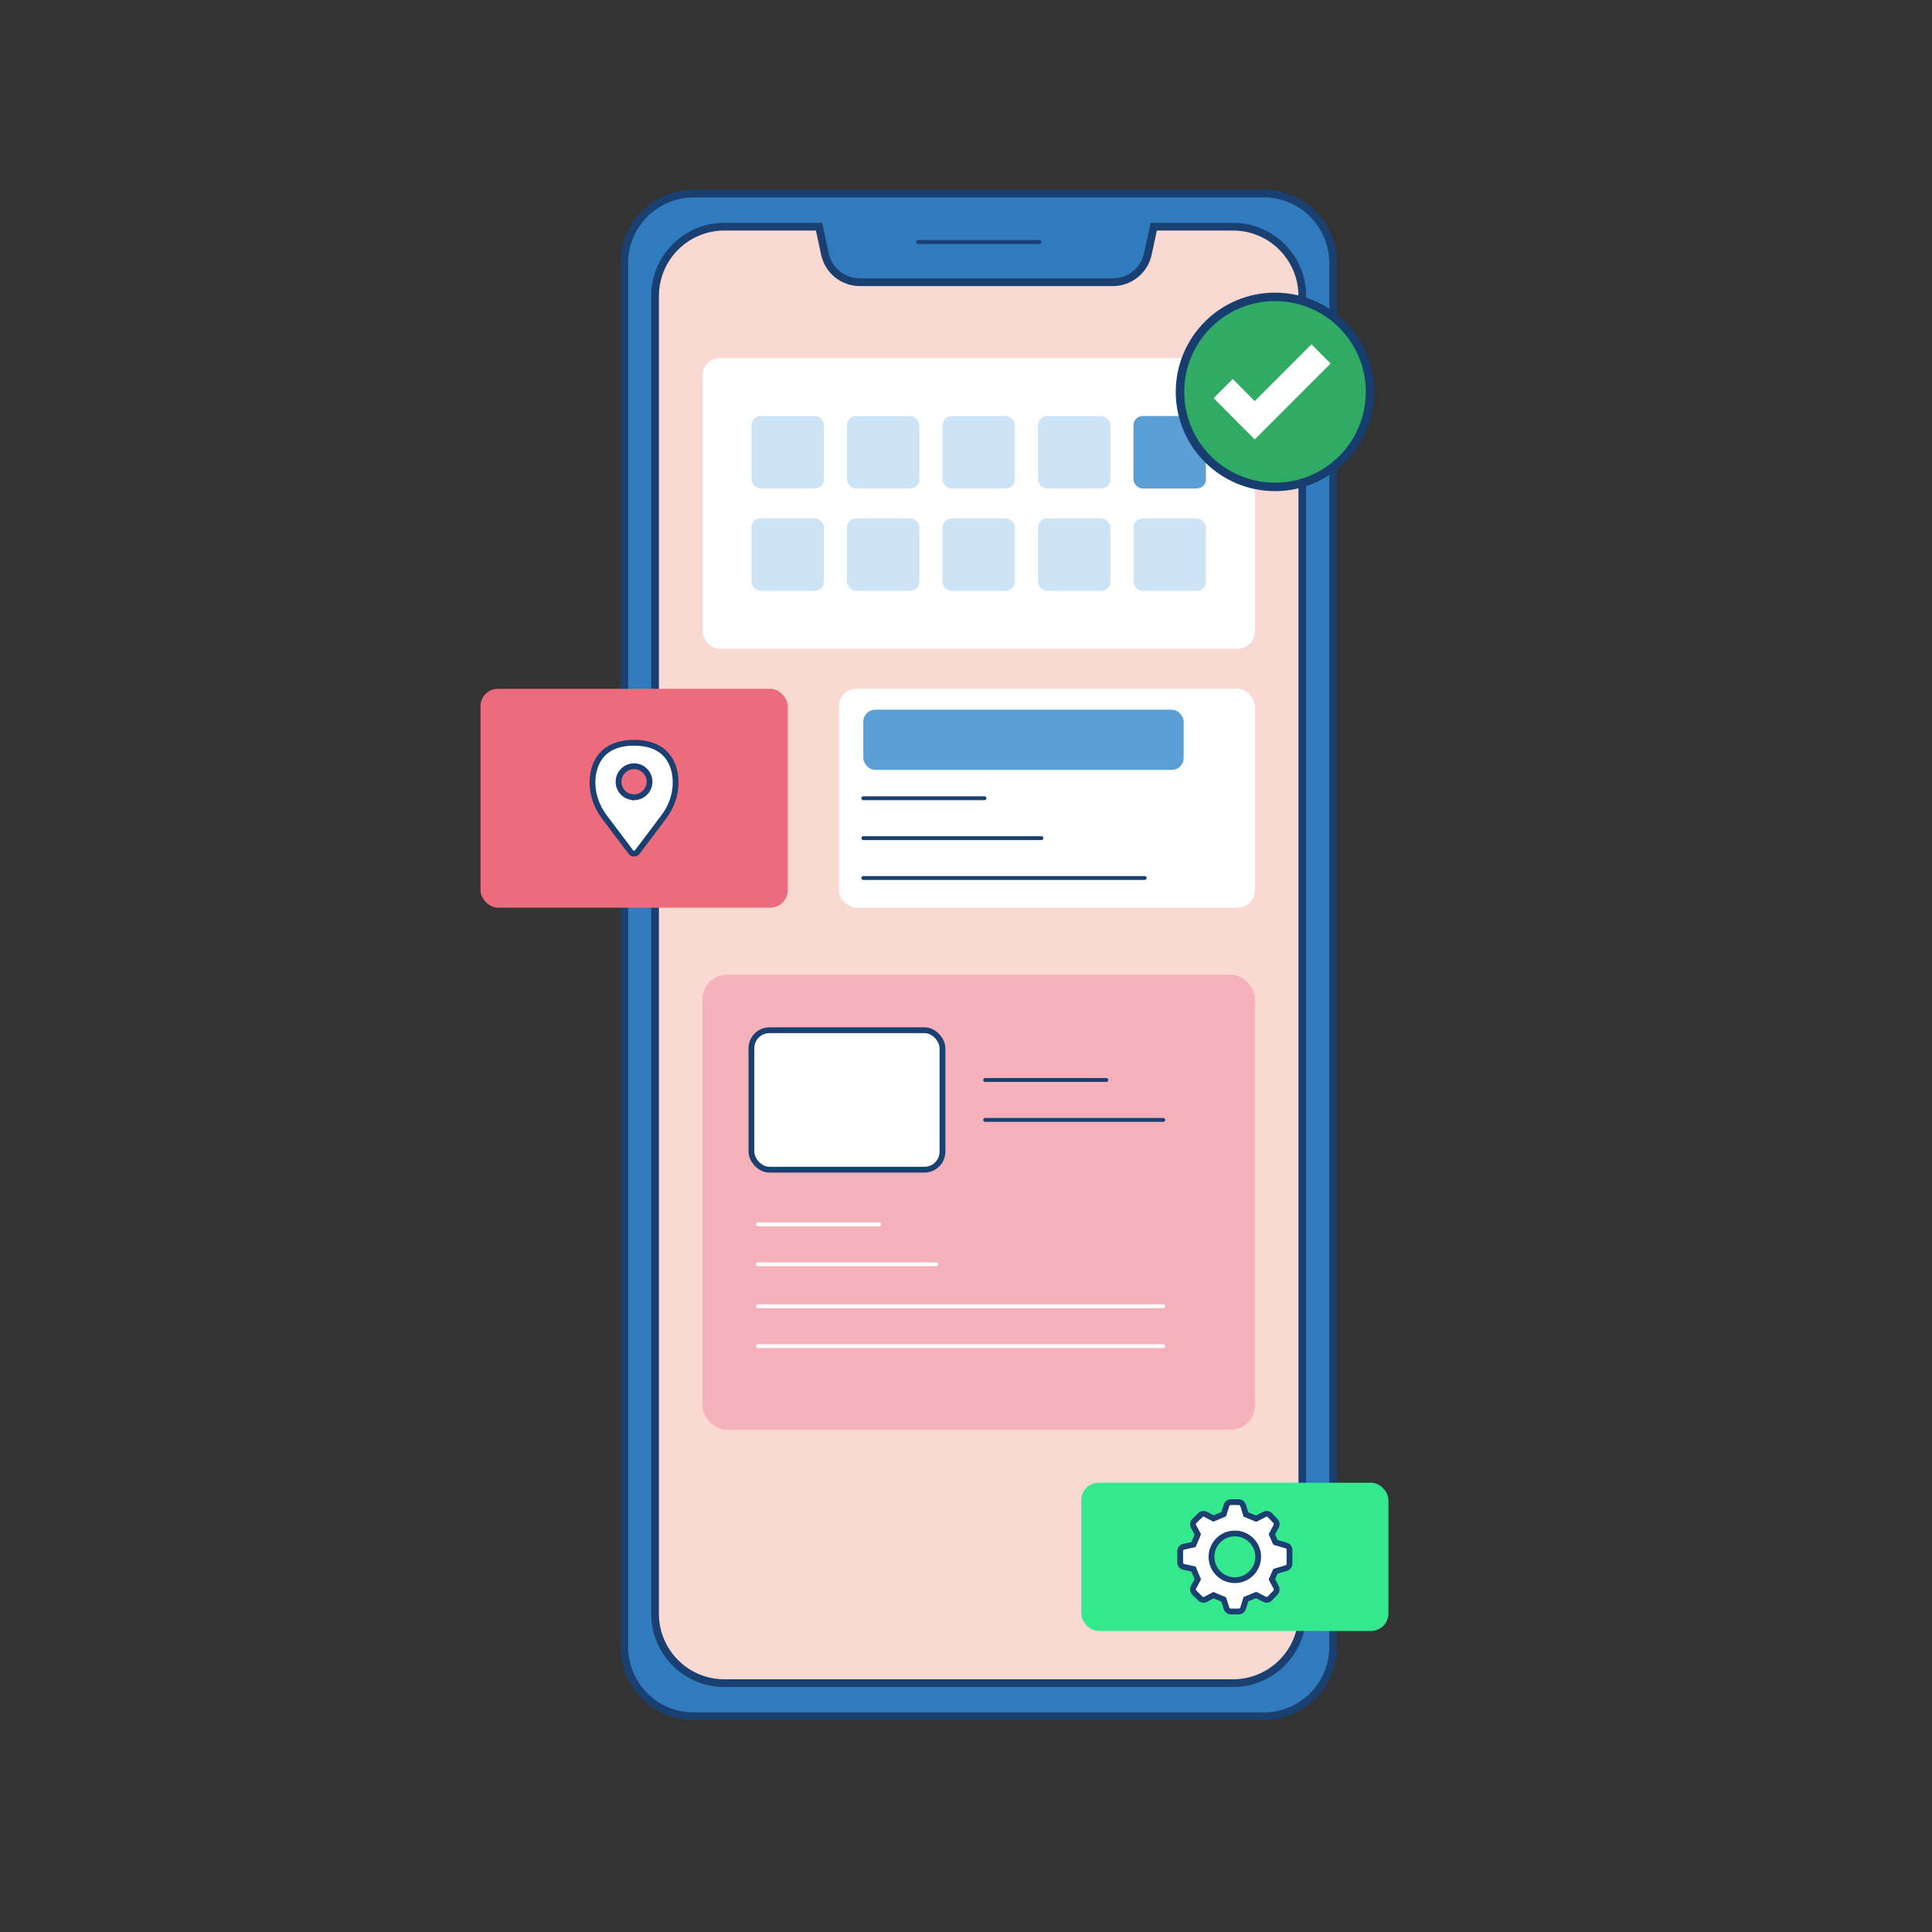
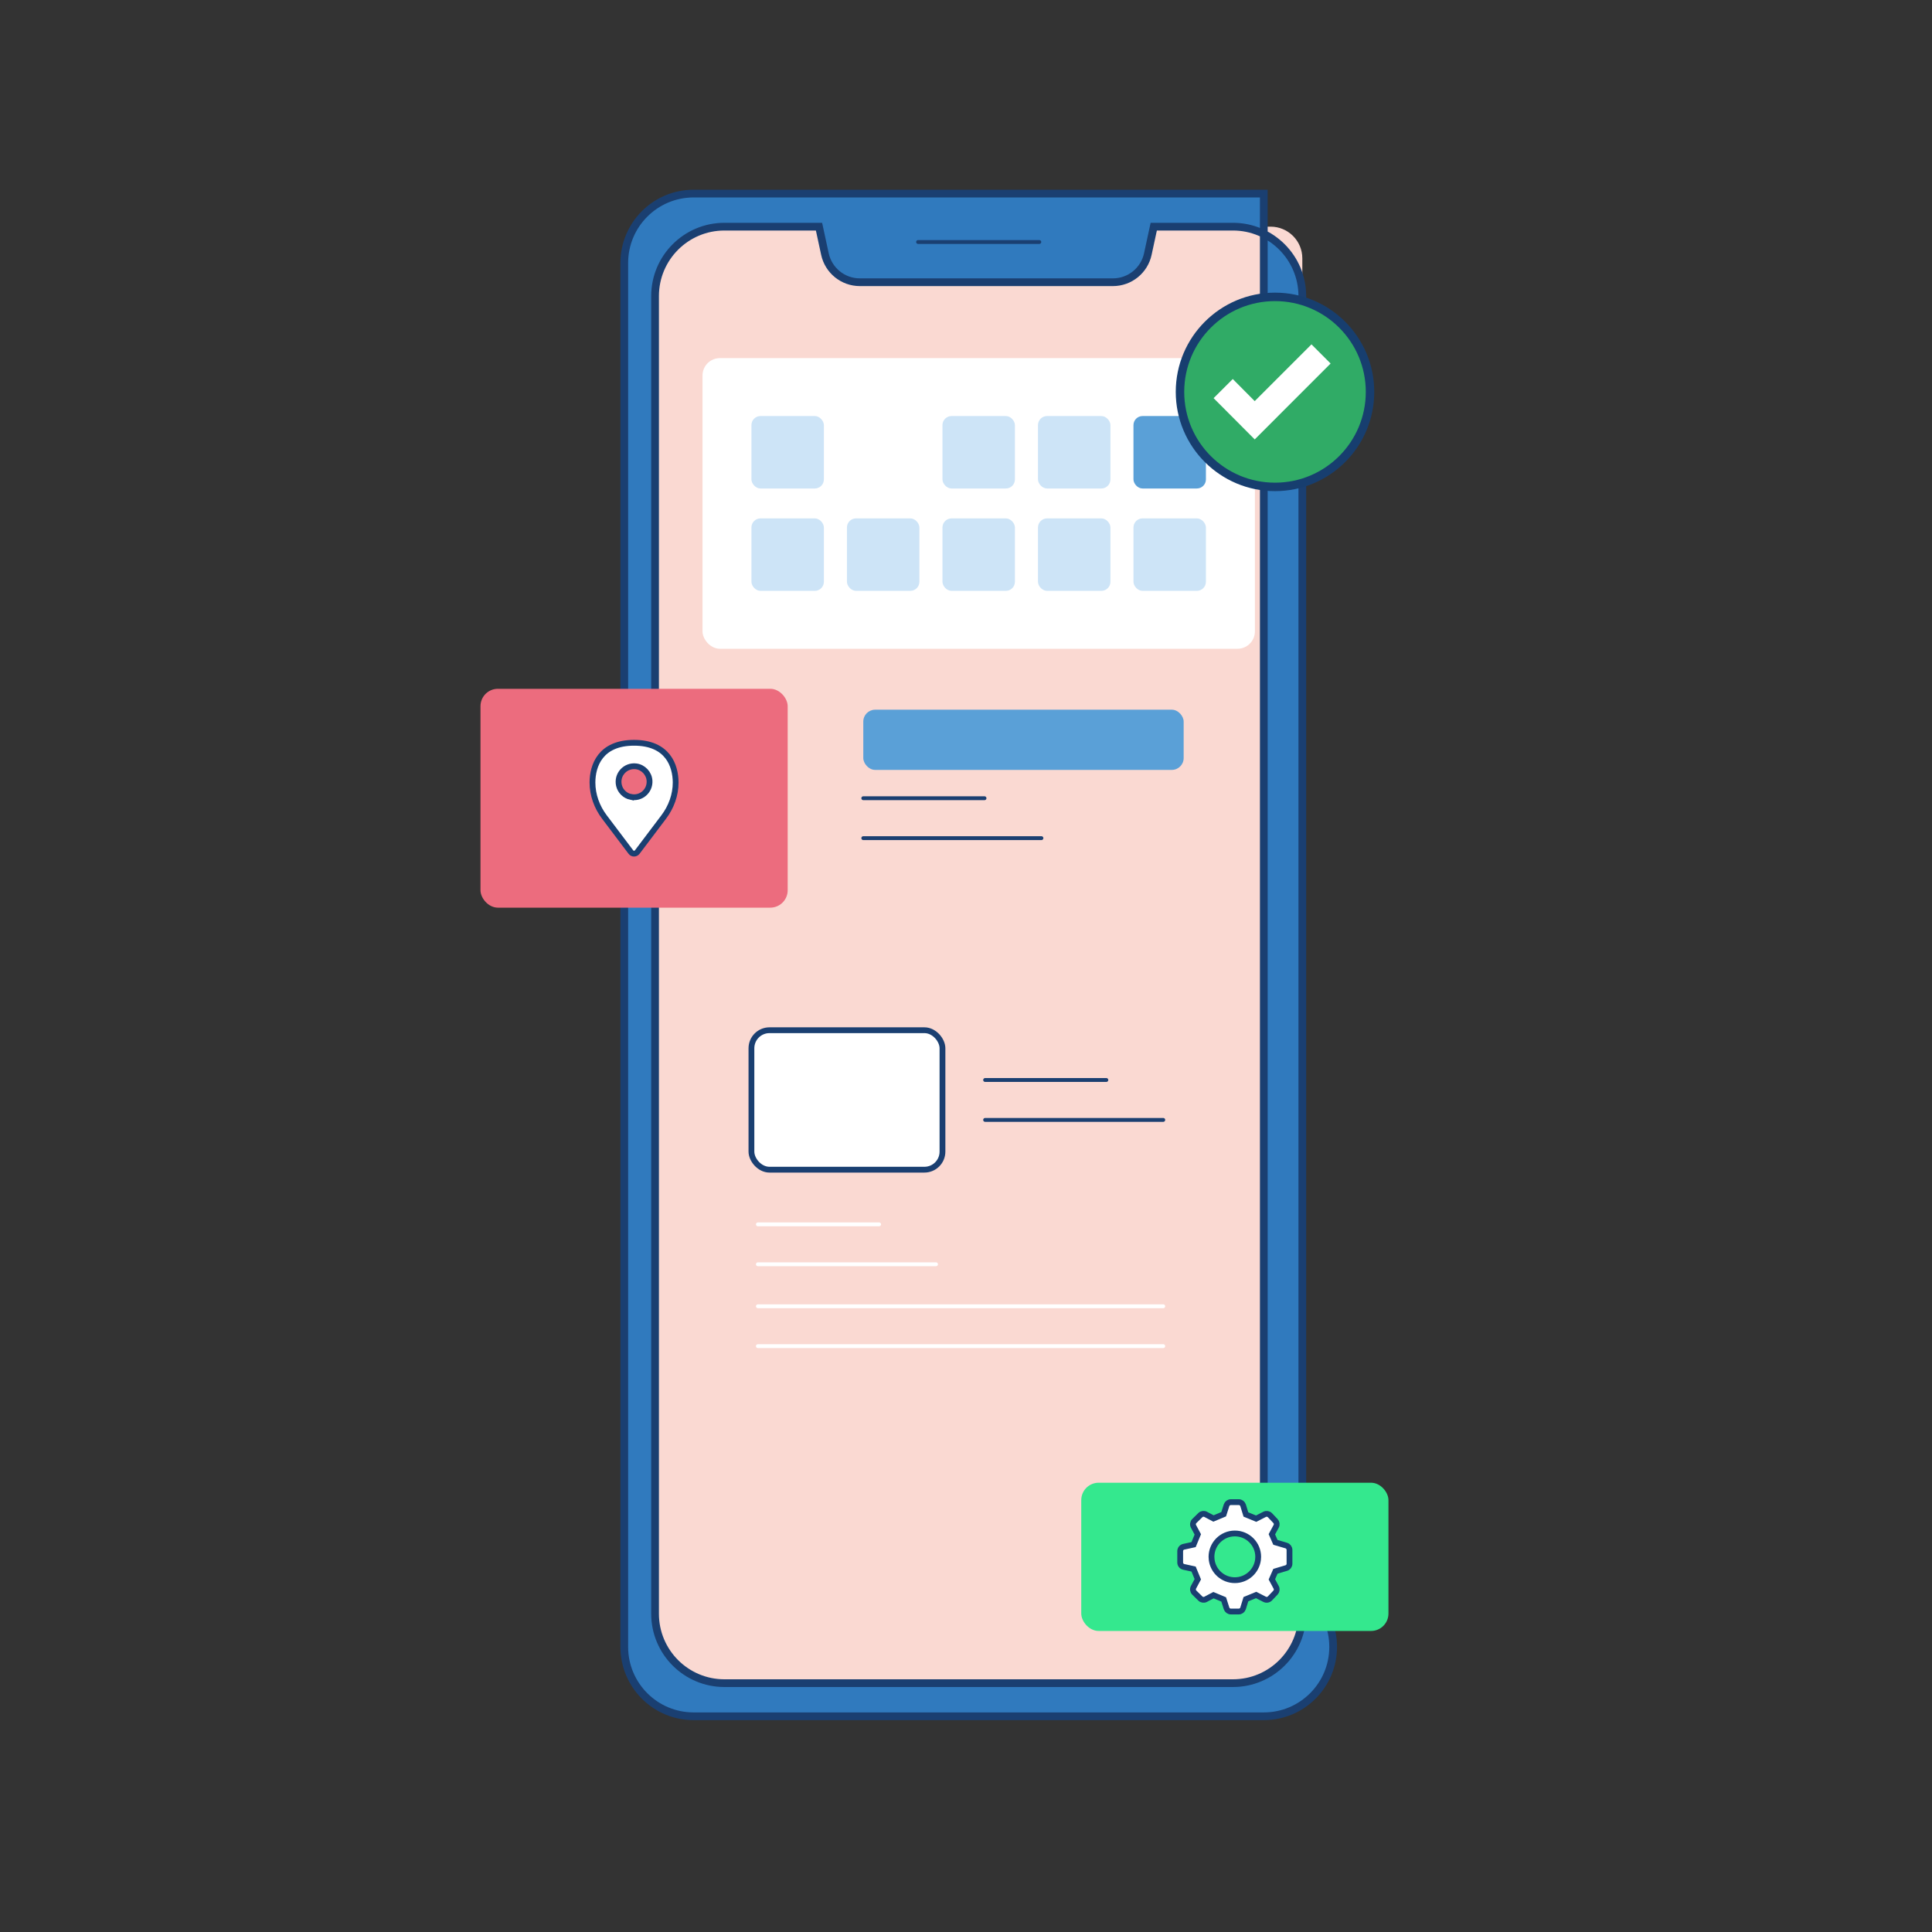
<svg xmlns="http://www.w3.org/2000/svg" id="Calque_2" data-name="Calque 2" viewBox="0 0 500 500">
  <rect x="0" y="0" width="500" height="500" fill="#333333" stroke="none" />
  <g>
    <path d="M177.73,58.66h151.11c4.52,0,8.2,3.67,8.2,8.2v360.97c0,4.28-3.48,7.76-7.76,7.76h-151.98c-4.28,0-7.76-3.48-7.76-7.76V66.86c0-4.52,3.67-8.2,8.2-8.2Z" fill="#fad9d2" />
-     <path d="M327.07,50.1h-147.56c-9.91,0-17.95,8.04-17.95,17.96v358.15c0,9.92,8.04,17.96,17.95,17.96h147.56c9.91,0,17.95-8.04,17.95-17.96V68.05c0-9.92-8.04-17.96-17.95-17.96ZM337.04,417.64c0,9.92-8.04,17.96-17.95,17.96h-131.61c-9.91,0-17.95-8.04-17.95-17.96V76.62c0-9.92,8.04-17.96,17.95-17.96h24.48l1.53,7.08c.92,4.26,4.68,7.3,9.03,7.3h65.51c4.35,0,8.12-3.04,9.03-7.3l1.53-7.08h20.5c9.91,0,17.95,8.04,17.95,17.96v341.02Z" fill="#307abe" stroke="#1a3f71" stroke-miterlimit="10" stroke-width="2" />
+     <path d="M327.07,50.1h-147.56c-9.91,0-17.95,8.04-17.95,17.96v358.15c0,9.92,8.04,17.96,17.95,17.96h147.56c9.91,0,17.95-8.04,17.95-17.96c0-9.92-8.04-17.96-17.95-17.96ZM337.04,417.64c0,9.92-8.04,17.96-17.95,17.96h-131.61c-9.91,0-17.95-8.04-17.95-17.96V76.62c0-9.92,8.04-17.96,17.95-17.96h24.48l1.53,7.08c.92,4.26,4.68,7.3,9.03,7.3h65.51c4.35,0,8.12-3.04,9.03-7.3l1.53-7.08h20.5c9.91,0,17.95,8.04,17.95,17.96v341.02Z" fill="#307abe" stroke="#1a3f71" stroke-miterlimit="10" stroke-width="2" />
  </g>
  <rect x="181.81" y="92.68" width="142.96" height="75.22" rx="4.5" ry="4.5" fill="#fff" />
-   <rect x="217.12" y="178.26" width="107.64" height="56.64" rx="4.5" ry="4.5" fill="#fff" />
  <rect x="124.35" y="178.26" width="79.5" height="56.64" rx="4.5" ry="4.5" fill="#ec6c7e" />
  <rect x="279.83" y="383.73" width="79.5" height="38.36" rx="4.5" ry="4.5" fill="#34e88e" />
  <g>
    <g>
      <rect x="194.47" y="107.67" width="18.75" height="18.75" rx="2.35" ry="2.35" fill="#cde4f7" />
-       <rect x="219.19" y="107.67" width="18.75" height="18.75" rx="2.35" ry="2.35" fill="#cde4f7" />
      <rect x="243.91" y="107.67" width="18.75" height="18.75" rx="2.35" ry="2.35" fill="#cde4f7" />
      <rect x="268.63" y="107.67" width="18.75" height="18.75" rx="2.35" ry="2.35" fill="#cde4f7" />
      <rect x="293.34" y="107.67" width="18.75" height="18.75" rx="2.35" ry="2.35" fill="#5aa0d7" />
    </g>
    <g>
      <rect x="194.47" y="134.16" width="18.75" height="18.75" rx="2.35" ry="2.35" fill="#cde4f7" />
      <rect x="219.19" y="134.16" width="18.75" height="18.75" rx="2.35" ry="2.35" fill="#cde4f7" />
      <rect x="243.91" y="134.16" width="18.75" height="18.75" rx="2.35" ry="2.35" fill="#cde4f7" />
      <rect x="268.63" y="134.16" width="18.75" height="18.75" rx="2.35" ry="2.35" fill="#cde4f7" />
      <rect x="293.34" y="134.16" width="18.75" height="18.75" rx="2.35" ry="2.35" fill="#cde4f7" />
    </g>
  </g>
  <path d="M164.1,192.23c-8.74,0-10.75,5.92-10.77,10.26,0,3.24,1.14,6.37,3.09,8.95l6.85,9.07c.41.55,1.23.55,1.65,0l6.85-9.07c1.95-2.58,3.1-5.72,3.09-8.95-.02-4.34-2.03-10.26-10.77-10.26ZM163.21,206.24c-1.48-.32-2.68-1.5-3.02-2.97-.65-2.8,1.65-5.28,4.43-4.94,1.89.24,3.38,1.85,3.48,3.75.14,2.62-2.2,4.73-4.89,4.15Z" fill="#fff" stroke="#1a3f71" stroke-miterlimit="10" stroke-width="1.5" />
  <rect x="223.42" y="183.67" width="82.91" height="15.58" rx="3.07" ry="3.07" fill="#5aa0d7" />
  <line x1="223.42" y1="206.58" x2="254.79" y2="206.58" fill="none" stroke="#1a3f71" stroke-linecap="round" stroke-linejoin="round" />
  <line x1="223.42" y1="216.91" x2="269.52" y2="216.91" fill="none" stroke="#1a3f71" stroke-linecap="round" stroke-linejoin="round" />
-   <line x1="223.42" y1="227.23" x2="296.25" y2="227.23" fill="none" stroke="#1a3f71" stroke-linecap="round" stroke-linejoin="round" />
  <line x1="237.6" y1="62.63" x2="268.97" y2="62.63" fill="none" stroke="#1a3f71" stroke-linecap="round" stroke-linejoin="round" />
-   <rect x="181.81" y="252.26" width="142.96" height="117.78" rx="6.3" ry="6.3" fill="#f5b1b9" />
  <g>
    <path d="M354.56,101.42c0,13.58-11.01,24.59-24.59,24.59s-24.59-11.01-24.59-24.59,11.01-24.59,24.59-24.59,24.59,11.01,24.59,24.59" fill="#30ab66" stroke="#173e6f" stroke-miterlimit="10" stroke-width="2.19" />
    <polygon points="344.36 94.08 339.41 89.12 324.72 103.81 319.04 98.09 314.08 103.04 324.72 113.72 344.36 94.08" fill="#fff" />
  </g>
  <rect x="194.47" y="266.62" width="49.44" height="36.09" rx="4.67" ry="4.67" fill="#fff" stroke="#1a3f71" stroke-miterlimit="10" stroke-width="1.5" />
  <g>
    <line x1="254.95" y1="279.5" x2="286.32" y2="279.5" fill="none" stroke="#1a3f71" stroke-linecap="round" stroke-linejoin="round" />
    <line x1="254.95" y1="289.83" x2="301.05" y2="289.83" fill="none" stroke="#1a3f71" stroke-linecap="round" stroke-linejoin="round" />
  </g>
  <g>
    <line x1="196.14" y1="316.86" x2="227.51" y2="316.86" fill="none" stroke="#fff" stroke-linecap="round" stroke-linejoin="round" />
    <line x1="196.14" y1="327.19" x2="242.24" y2="327.19" fill="none" stroke="#fff" stroke-linecap="round" stroke-linejoin="round" />
  </g>
  <g>
    <line x1="196.14" y1="338.06" x2="301.05" y2="338.06" fill="none" stroke="#fff" stroke-linecap="round" stroke-linejoin="round" />
    <line x1="196.14" y1="348.38" x2="301.05" y2="348.38" fill="none" stroke="#fff" stroke-linecap="round" stroke-linejoin="round" />
  </g>
  <path d="M332.89,399.99l-2.81-.83-.92-2.09,1.11-2.06c.25-.45.17-1-.18-1.37l-1.42-1.5c-.36-.37-.92-.47-1.39-.23l-2.19,1.12-2.65-1.09-.73-2.37c-.16-.49-.61-.82-1.12-.82h-2.04c-.51,0-.96.33-1.12.81l-.74,2.32-2.64,1.1-2.03-1.07c-.45-.24-1.01-.16-1.37.2l-1.56,1.53c-.37.37-.46.93-.21,1.39l1.11,2.07-1.09,2.64-2.55.56c-.54.11-.92.59-.92,1.14v2.93c0,.55.38,1.02.92,1.14l2.55.56,1.09,2.64-1.11,2.07c-.25.45-.16,1.02.21,1.39l1.56,1.53c.36.36.92.44,1.37.2l2.03-1.07,2.64,1.1.74,2.32c.16.48.61.81,1.12.81h2.04c.51,0,.96-.33,1.12-.82l.73-2.37,2.65-1.09,2.19,1.12c.47.24,1.03.14,1.39-.24l1.42-1.49c.35-.37.43-.92.18-1.37l-1.11-2.06.92-2.09,2.81-.84c.49-.14.83-.6.83-1.12v-3.57c0-.52-.34-.98-.83-1.13ZM325.57,403.65c-.37,2.98-2.91,5.3-5.99,5.3s-5.62-2.3-6-5.28c-.03-.25-.05-.5-.05-.77,0-3.33,2.71-6.04,6.05-6.04s6.04,2.71,6.04,6.04c0,.25-.02.49-.05.75Z" fill="#fff" stroke="#1a3f71" stroke-miterlimit="10" stroke-width="1.5" />
</svg>